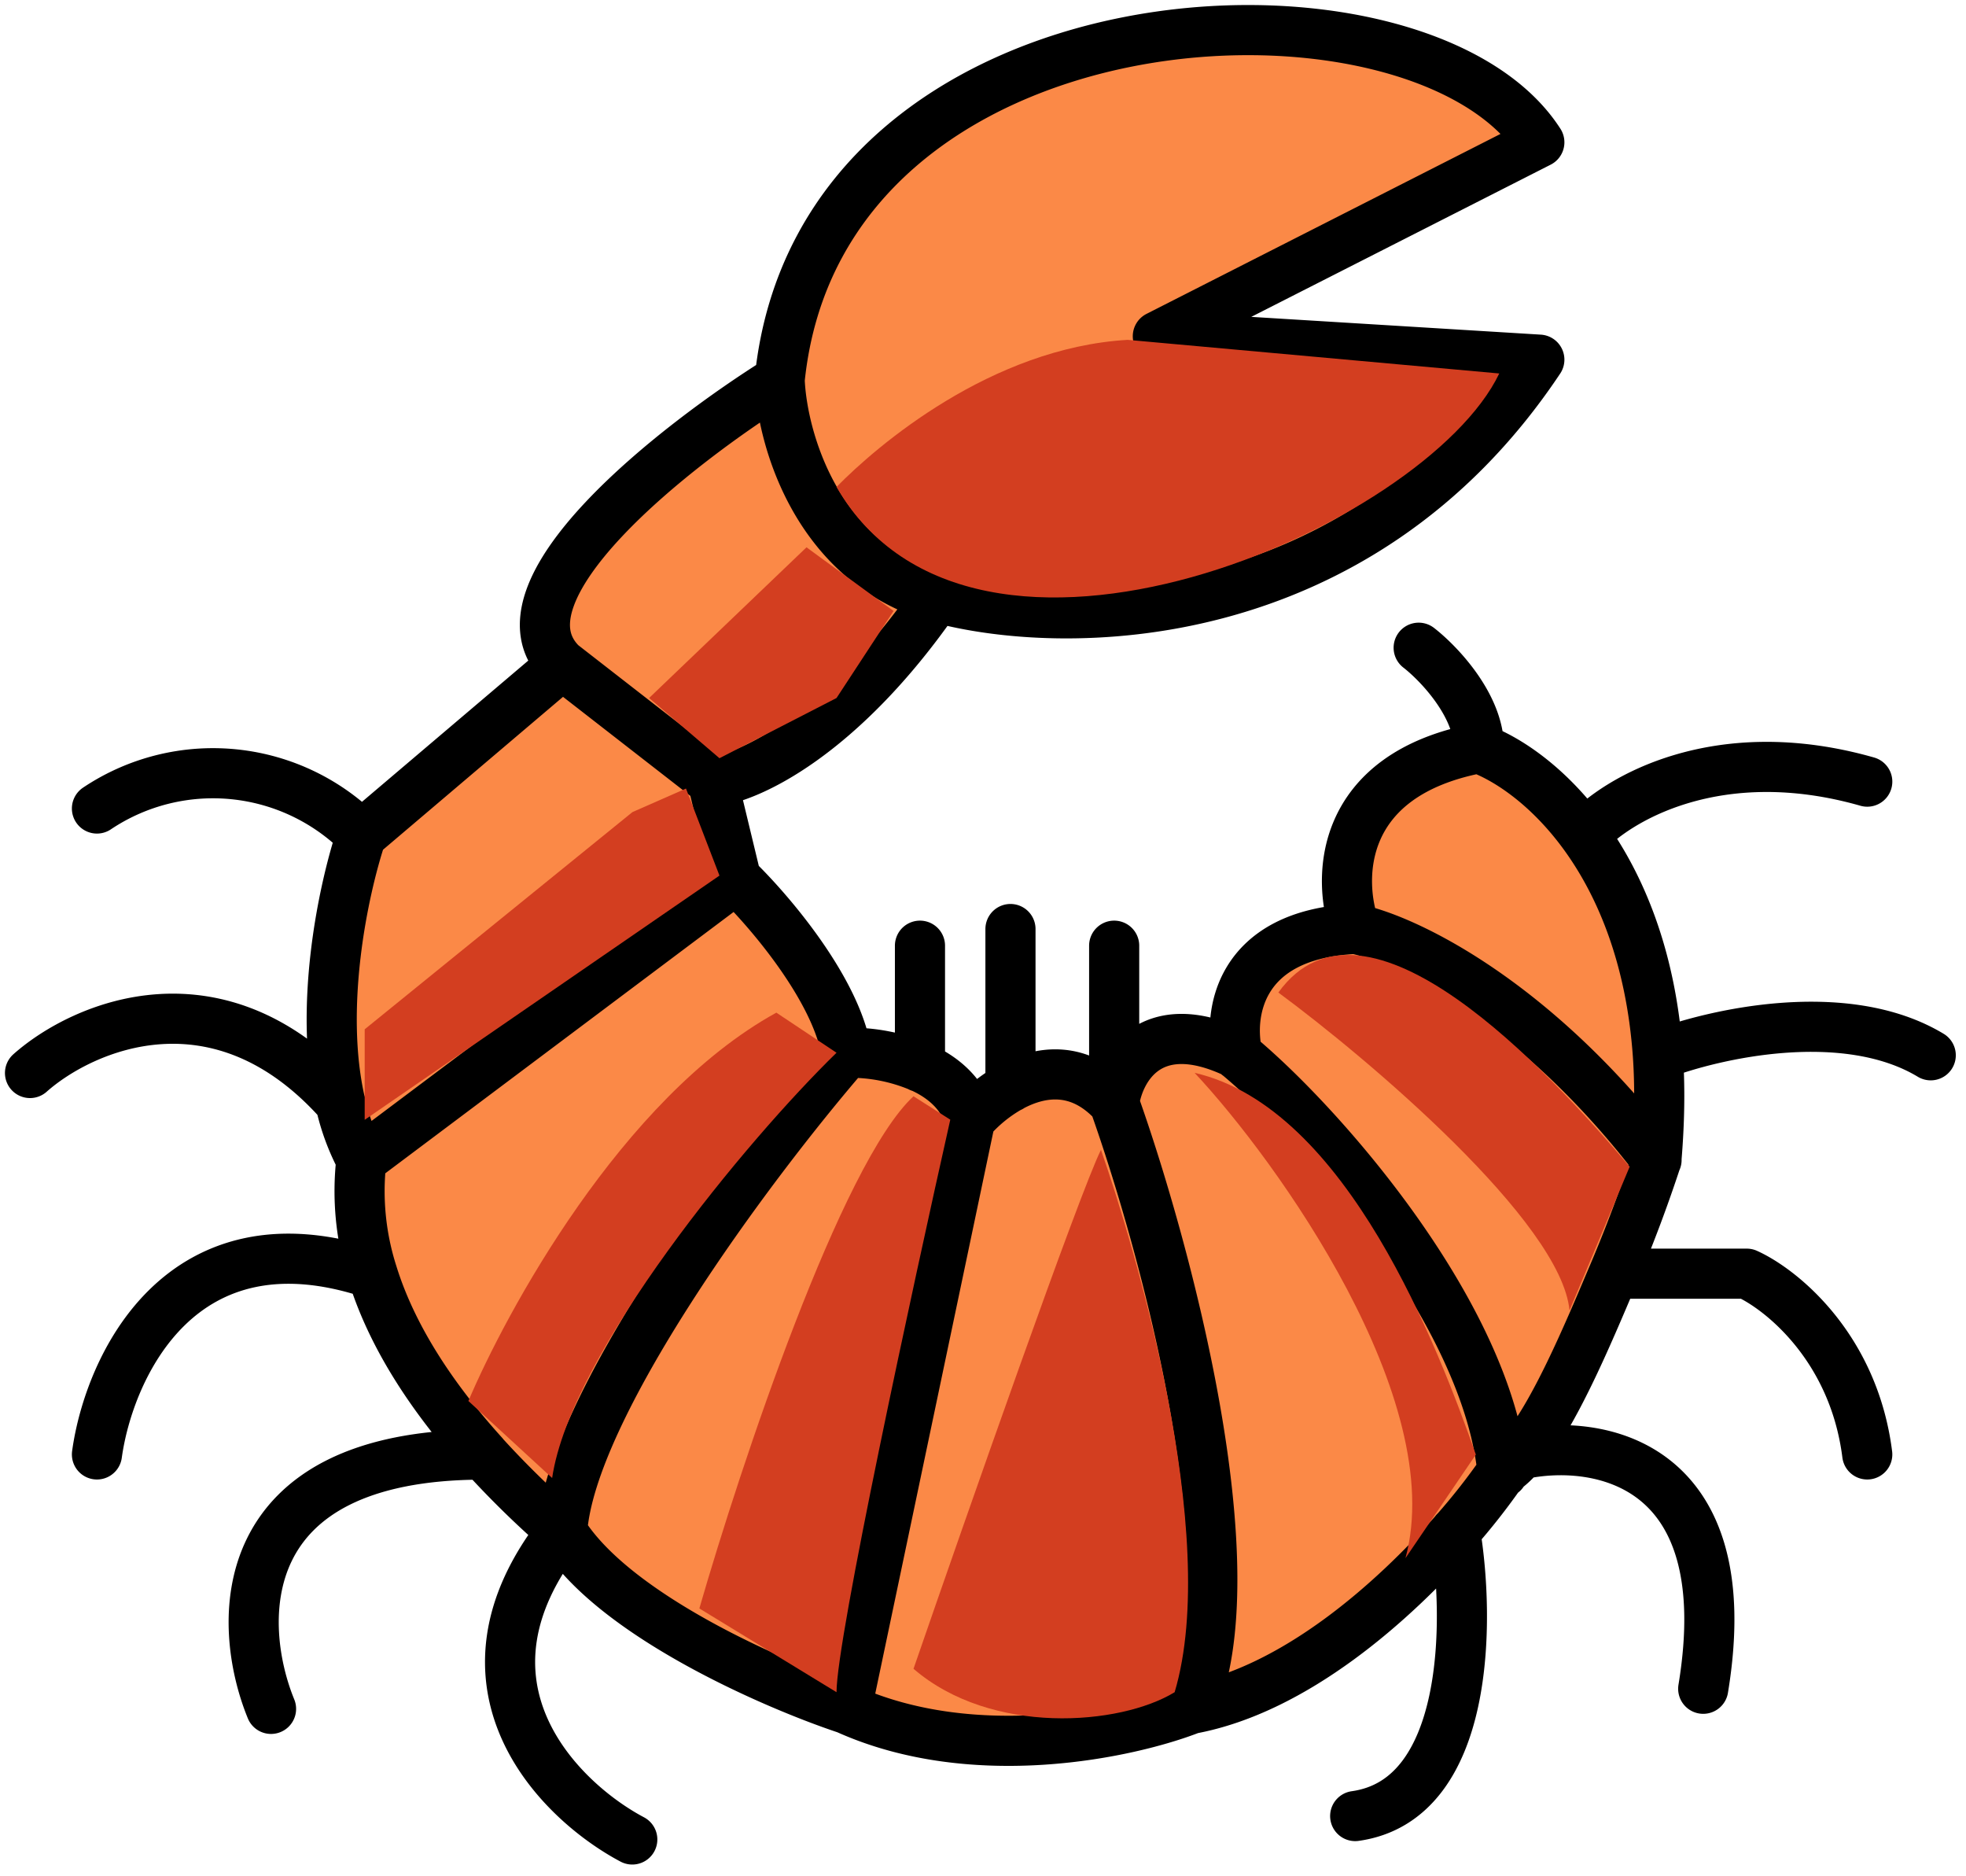
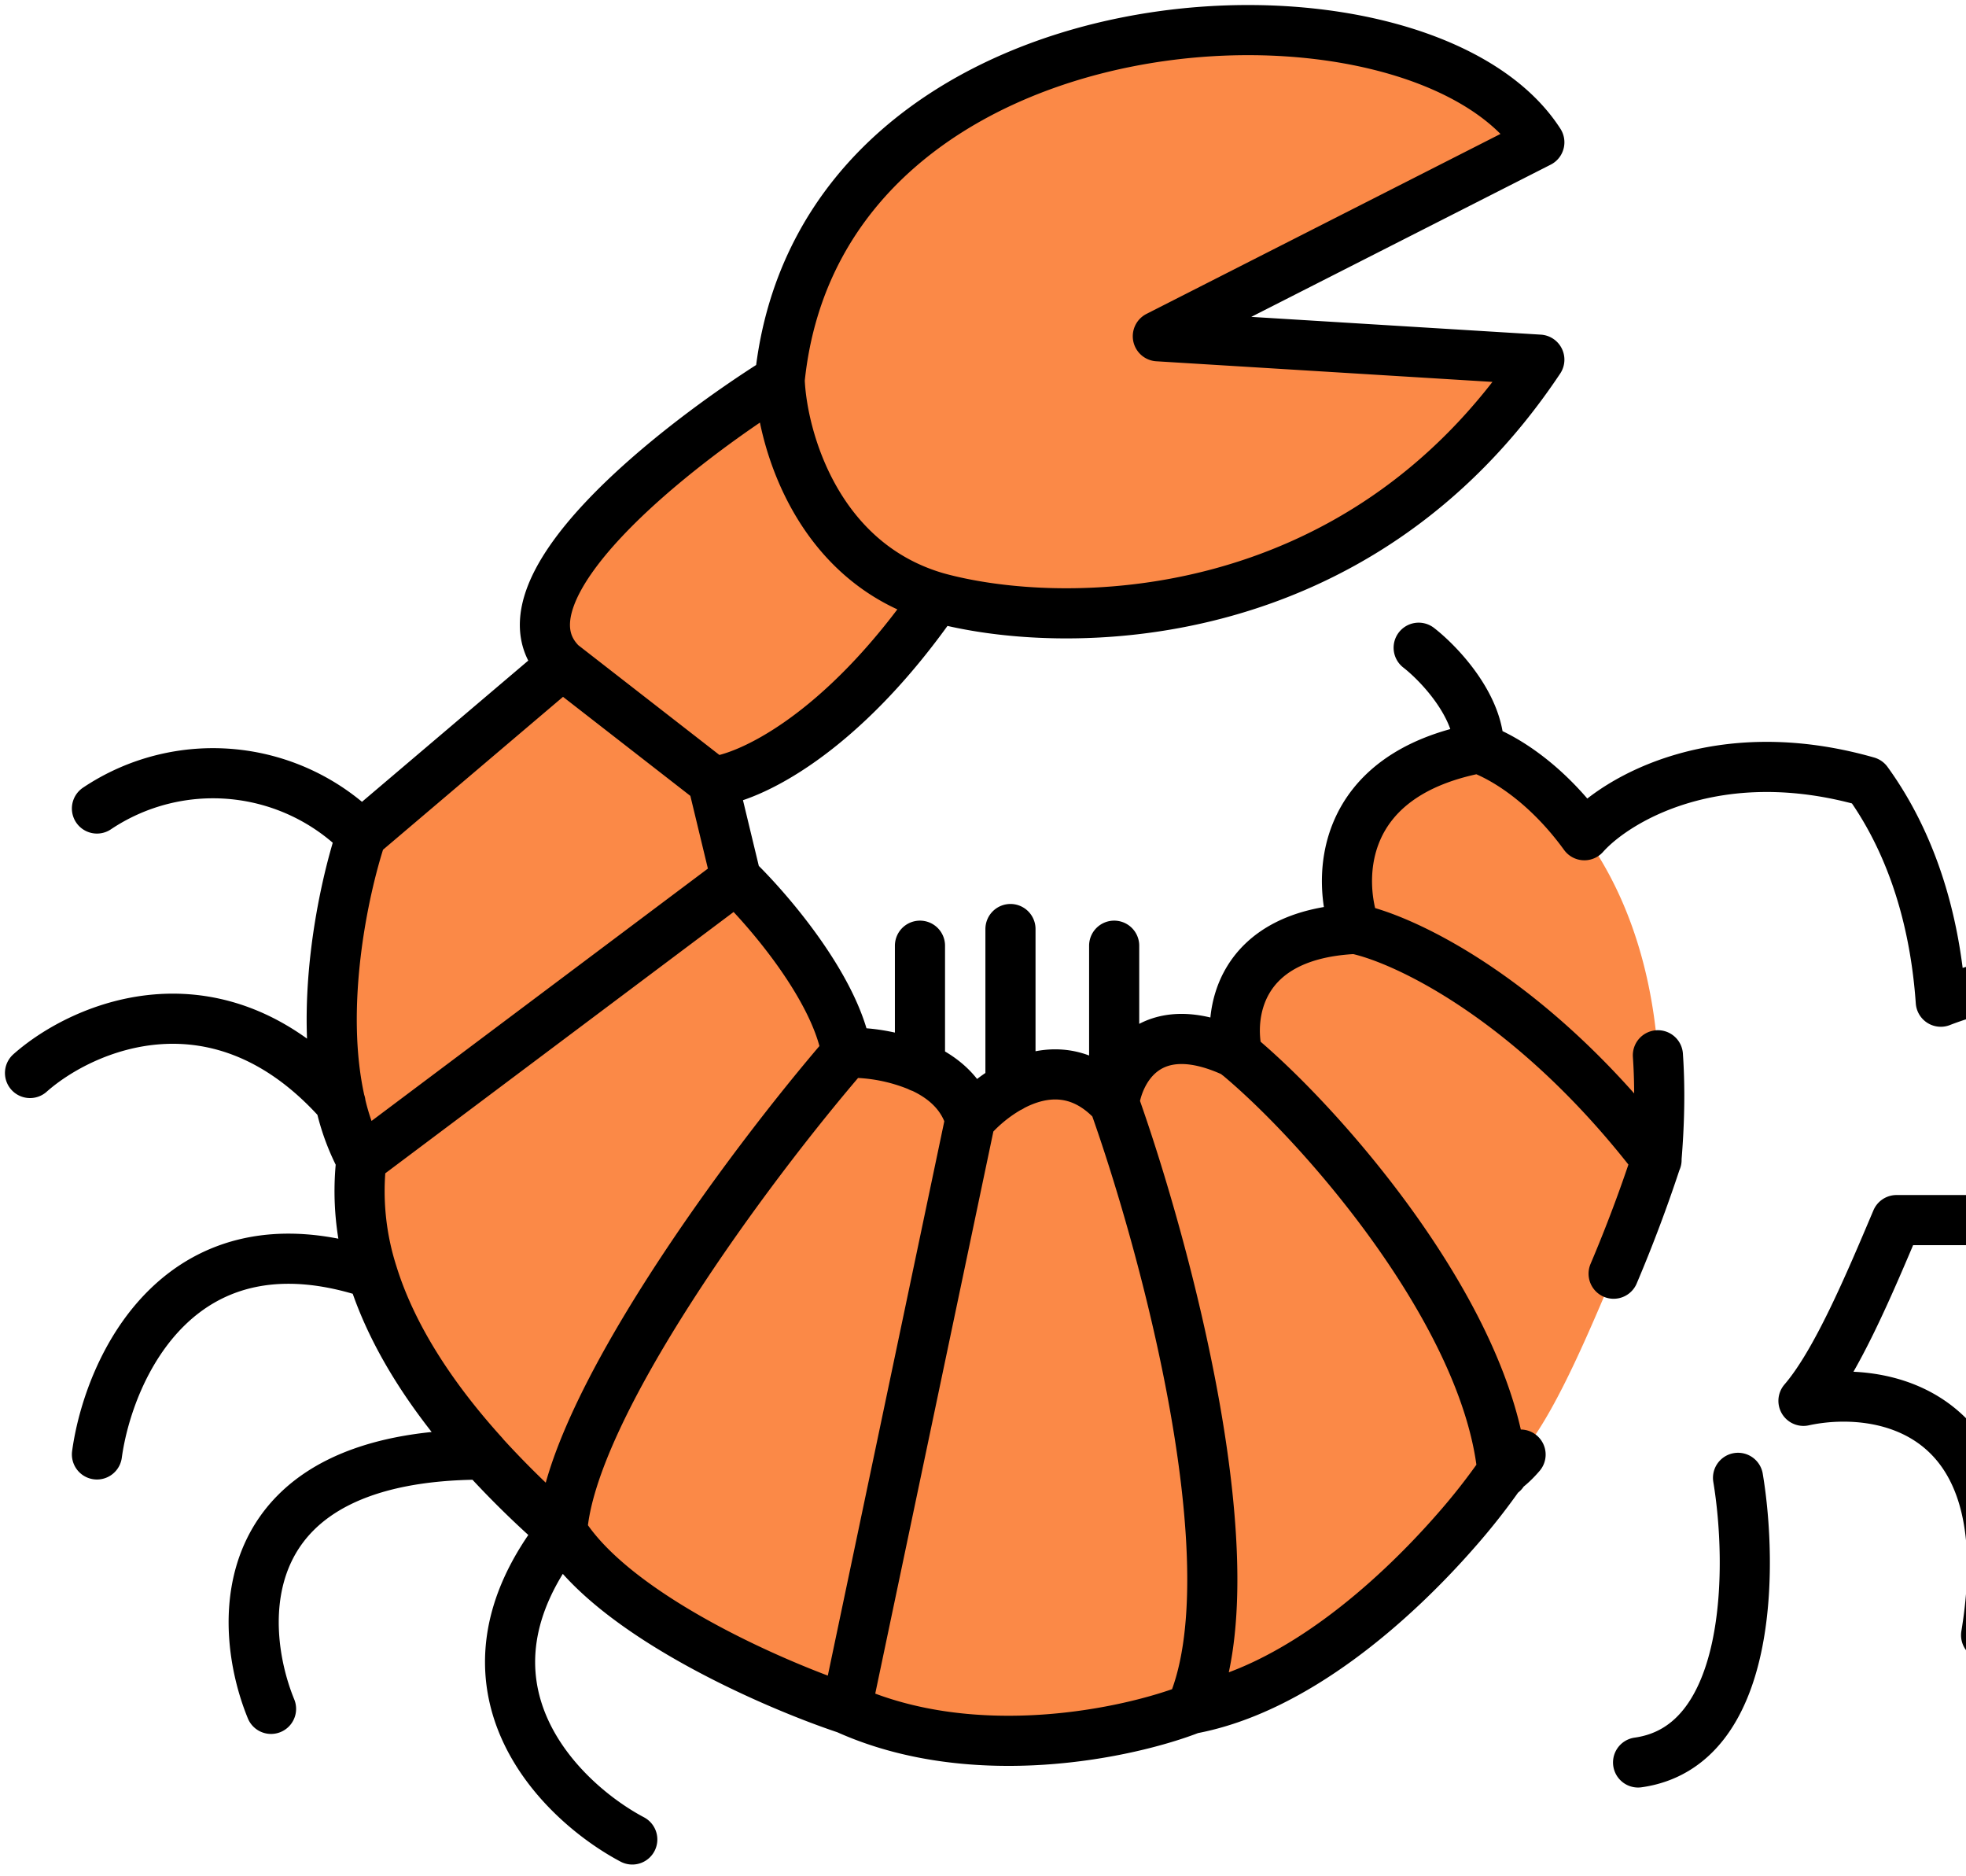
<svg xmlns="http://www.w3.org/2000/svg" width="131" height="125" fill="none" viewBox="0 0 131 125">
  <path fill="#FB8947" d="M51.95 25.31C54.63-1.22 94.55-3 102.57 9.48L77.15 22.4l25.42 1.56C90.44 42.16 70.76 42.1 62.43 39.8c-6.42 9.27-12.63 12.04-14.94 12.26l1.56 6.47c2.16 2.08 6.65 7.31 7.36 11.6 1.23-.05 3.18.16 4.9.93 1.52.67 2.85 1.77 3.35 3.52a10 10 0 0 1 2.68-2.18c2.02-1.1 4.62-1.45 6.91 1.07.3-2.23 2.32-6.02 8.03-3.35l.2.17c-.66-2.66-.02-8.06 7.83-8.42-1.2-3.27-1.2-10.25 8.25-12.04 1.95.73 4.67 2.56 7.02 5.8 2.4 3.31 4.44 8.1 4.9 14.66q.22 3.2-.1 6.97a97 97 0 0 1-2.85 7.58l-.06.15c-1.79 4.22-3.97 9.37-6.14 11.9q-.6.7-1.21 1.1a43 43 0 0 1-3.15 4.02c-4.13 4.73-10.7 10.54-17.59 11.82-4.09 1.6-14.4 3.86-22.97 0-4.9-1.63-15.56-6.29-18.95-11.82a62 62 0 0 1-5.25-5.13c-3.06-3.38-5.98-7.52-7.4-12.04a18 18 0 0 1-.73-7.58 15 15 0 0 1-1.4-3.79c-1.46-6.33.17-14.16 1.4-17.84l13.38-11.37c-5-4.82 7.58-14.65 14.5-18.96" />
-   <path stroke="#000" stroke-linecap="round" stroke-linejoin="round" stroke-width="3.34" d="M51.95 25.31C54.63-1.22 94.55-3 102.57 9.48L77.15 22.4l25.42 1.56C90.44 42.16 70.76 42.1 62.43 39.8M51.95 25.3c.15 3.87 2.45 12.18 10.48 14.5M51.95 25.3c-6.91 4.31-19.49 14.14-14.5 18.96m24.98-4.46C56.01 49.08 49.8 51.85 47.5 52.07m-10.03-7.8 10.03 7.8m-10.03-7.8L24.08 55.64m23.41-3.57 1.56 6.47m-24.97-2.9a13.9 13.9 0 0 0-17.62-1.78m17.62 1.78c-1.23 3.68-2.86 11.5-1.4 17.84m1.4 3.79 24.97-18.73M24.08 77.27a15 15 0 0 1-1.4-3.79m1.4 3.79a18 18 0 0 0 .74 7.58m24.23-26.31c2.16 2.08 6.65 7.31 7.36 11.6m0 0C49.8 77.78 38 93.81 37.46 102.01M56.4 70.13a12 12 0 0 1 4.9.94m-23.85 30.95c3.39 5.53 14.05 10.19 18.95 11.82m-18.95-11.82a62 62 0 0 1-5.25-5.13m5.25 5.13c-8.03 10.17-.23 17.92 4.68 20.52m22.52-47.95-8.25 39.25m8.25-39.25c-.5-1.75-1.83-2.85-3.34-3.52m3.34 3.52a10 10 0 0 1 2.68-2.18M56.4 113.84c8.56 3.86 18.88 1.6 22.97 0m-5.13-40.36c3.42 9.59 9.23 31.08 5.13 40.36m-5.13-40.36c.3-2.23 2.32-6.02 8.03-3.35l.2.17m-8.23 3.18c-2.3-2.52-4.9-2.17-6.91-1.07m6.91 1.07V63m5.13 50.84c6.9-1.28 13.46-7.1 17.6-11.82m3.14-4.01C99.06 87.54 88.14 75 82.48 70.3M100.12 98c.04.38-.01-.36 0 0m0 0q.6-.4 1.2-1.1m-1.2 1.1a43 43 0 0 1-3.15 4.02M82.47 70.3c-.65-2.66-.01-8.06 7.84-8.42m0 0c3.27.67 11.86 4.69 20.07 15.39M90.3 61.88c-1.2-3.27-1.2-10.25 8.25-12.04m11.82 27.43q.32-3.78.1-6.97m-.1 6.97a97 97 0 0 1-2.85 7.58m-8.97-35c0-2.86-2.68-5.66-4.02-6.7m4.02 6.7c1.95.72 4.67 2.55 7.02 5.79m0 0c2.12-2.38 8.86-6.42 18.85-3.57m-18.85 3.57c2.4 3.31 4.44 8.1 4.9 14.66m0 0c3.68-1.43 12.47-3.44 18.18 0m-21.13 14.55h8.87c2.3 1.04 7.13 4.9 8.03 12.04m-16.9-12.04c-1.8 4.25-4 9.49-6.2 12.04m0 0c5.1-1.11 14.67.45 12.17 15.61m-16.53-10.48c.98 5.88 1 17.89-6.66 18.96M2 71.48c3.53-3.13 12.62-7.1 20.69 2M6.46 96.89c.8-5.8 5.57-16.32 18.36-12.04m0 0c1.4 4.52 4.33 8.66 7.39 12.04m-14.15 16.95C15.75 108.2 15.34 96.9 32.2 96.9M61.3 63v8.08m6.03-9.19v10.53" />
-   <path fill="#D33E20" d="M75.14 22.64c-9.1.53-16.72 7.06-19.4 9.8C64.9 48.29 95 35.13 99.9 24.88zM43.25 46.5l10.49-10.04 5.8 4.24-3.8 5.8-7.8 4.01zM24.3 74.6v-6.03L42.14 54.1l3.57-1.57 2.23 5.8zm27.43-7.14c-10.35 5.7-18.06 20.07-20.52 25.87l5.58 5.13c1.25-8.39 13-22.53 18.95-28.33zm9.14 5.57c-4.82 4.46-11.52 24.6-14.27 34.12l9.14 5.58c0-3.57 5.06-26.91 7.58-38.14zm12.49 3.57c-1.43 2.86-8.92 24.23-12.49 34.57 5.18 4.46 13.75 3.79 17.4 1.56 3.12-10.48-2.75-29.96-4.91-36.13m20.29 27.2c2.86-10.52-8.55-26.46-14.05-32.33C89.77 73.8 95.88 89.91 98.34 96.9zm10.93-16.5c-.54-5.88-13.46-16.8-19.4-21.18 5.8-8.03 18.06 5.28 23.41 11.6z" />
+   <path stroke="#000" stroke-linecap="round" stroke-linejoin="round" stroke-width="3.34" d="M51.95 25.31C54.63-1.22 94.55-3 102.57 9.48L77.15 22.4l25.42 1.56C90.44 42.16 70.76 42.1 62.43 39.8M51.95 25.3c.15 3.87 2.45 12.18 10.48 14.5M51.95 25.3c-6.91 4.31-19.49 14.14-14.5 18.96m24.98-4.46C56.01 49.08 49.8 51.85 47.5 52.07m-10.03-7.8 10.03 7.8m-10.03-7.8L24.08 55.64m23.41-3.57 1.56 6.47m-24.97-2.9a13.9 13.9 0 0 0-17.62-1.78m17.62 1.78c-1.23 3.68-2.86 11.5-1.4 17.84m1.4 3.79 24.97-18.73M24.08 77.27a15 15 0 0 1-1.4-3.79m1.4 3.79a18 18 0 0 0 .74 7.58m24.23-26.31c2.16 2.08 6.65 7.31 7.36 11.6m0 0C49.8 77.78 38 93.81 37.46 102.01M56.4 70.13a12 12 0 0 1 4.9.94m-23.85 30.95c3.39 5.53 14.05 10.19 18.95 11.82m-18.95-11.82a62 62 0 0 1-5.25-5.13m5.25 5.13c-8.03 10.17-.23 17.92 4.68 20.52m22.52-47.95-8.25 39.25m8.25-39.25c-.5-1.75-1.83-2.85-3.34-3.52m3.34 3.52a10 10 0 0 1 2.68-2.18M56.4 113.84c8.56 3.86 18.88 1.6 22.97 0m-5.13-40.36c3.42 9.59 9.23 31.08 5.13 40.36m-5.13-40.36c.3-2.23 2.32-6.02 8.03-3.35l.2.17m-8.23 3.18c-2.3-2.52-4.9-2.17-6.91-1.07m6.91 1.07V63m5.13 50.84c6.9-1.28 13.46-7.1 17.6-11.82m3.14-4.01C99.06 87.54 88.14 75 82.48 70.3M100.12 98c.04.38-.01-.36 0 0m0 0q.6-.4 1.2-1.1m-1.2 1.1a43 43 0 0 1-3.15 4.02M82.47 70.3c-.65-2.66-.01-8.06 7.84-8.42m0 0c3.27.67 11.86 4.69 20.07 15.39M90.3 61.88c-1.2-3.27-1.2-10.25 8.25-12.04m11.82 27.43q.32-3.78.1-6.97m-.1 6.97a97 97 0 0 1-2.85 7.58m-8.97-35c0-2.86-2.68-5.66-4.02-6.7m4.02 6.7c1.95.72 4.67 2.55 7.02 5.79m0 0c2.12-2.38 8.86-6.42 18.85-3.57c2.4 3.31 4.44 8.1 4.9 14.66m0 0c3.68-1.43 12.47-3.44 18.18 0m-21.13 14.55h8.87c2.3 1.04 7.13 4.9 8.03 12.04m-16.9-12.04c-1.8 4.25-4 9.49-6.2 12.04m0 0c5.1-1.11 14.67.45 12.17 15.61m-16.53-10.48c.98 5.88 1 17.89-6.66 18.96M2 71.48c3.53-3.13 12.62-7.1 20.69 2M6.46 96.89c.8-5.8 5.57-16.32 18.36-12.04m0 0c1.4 4.52 4.33 8.66 7.39 12.04m-14.15 16.95C15.75 108.2 15.34 96.9 32.2 96.9M61.3 63v8.08m6.03-9.19v10.53" />
</svg>